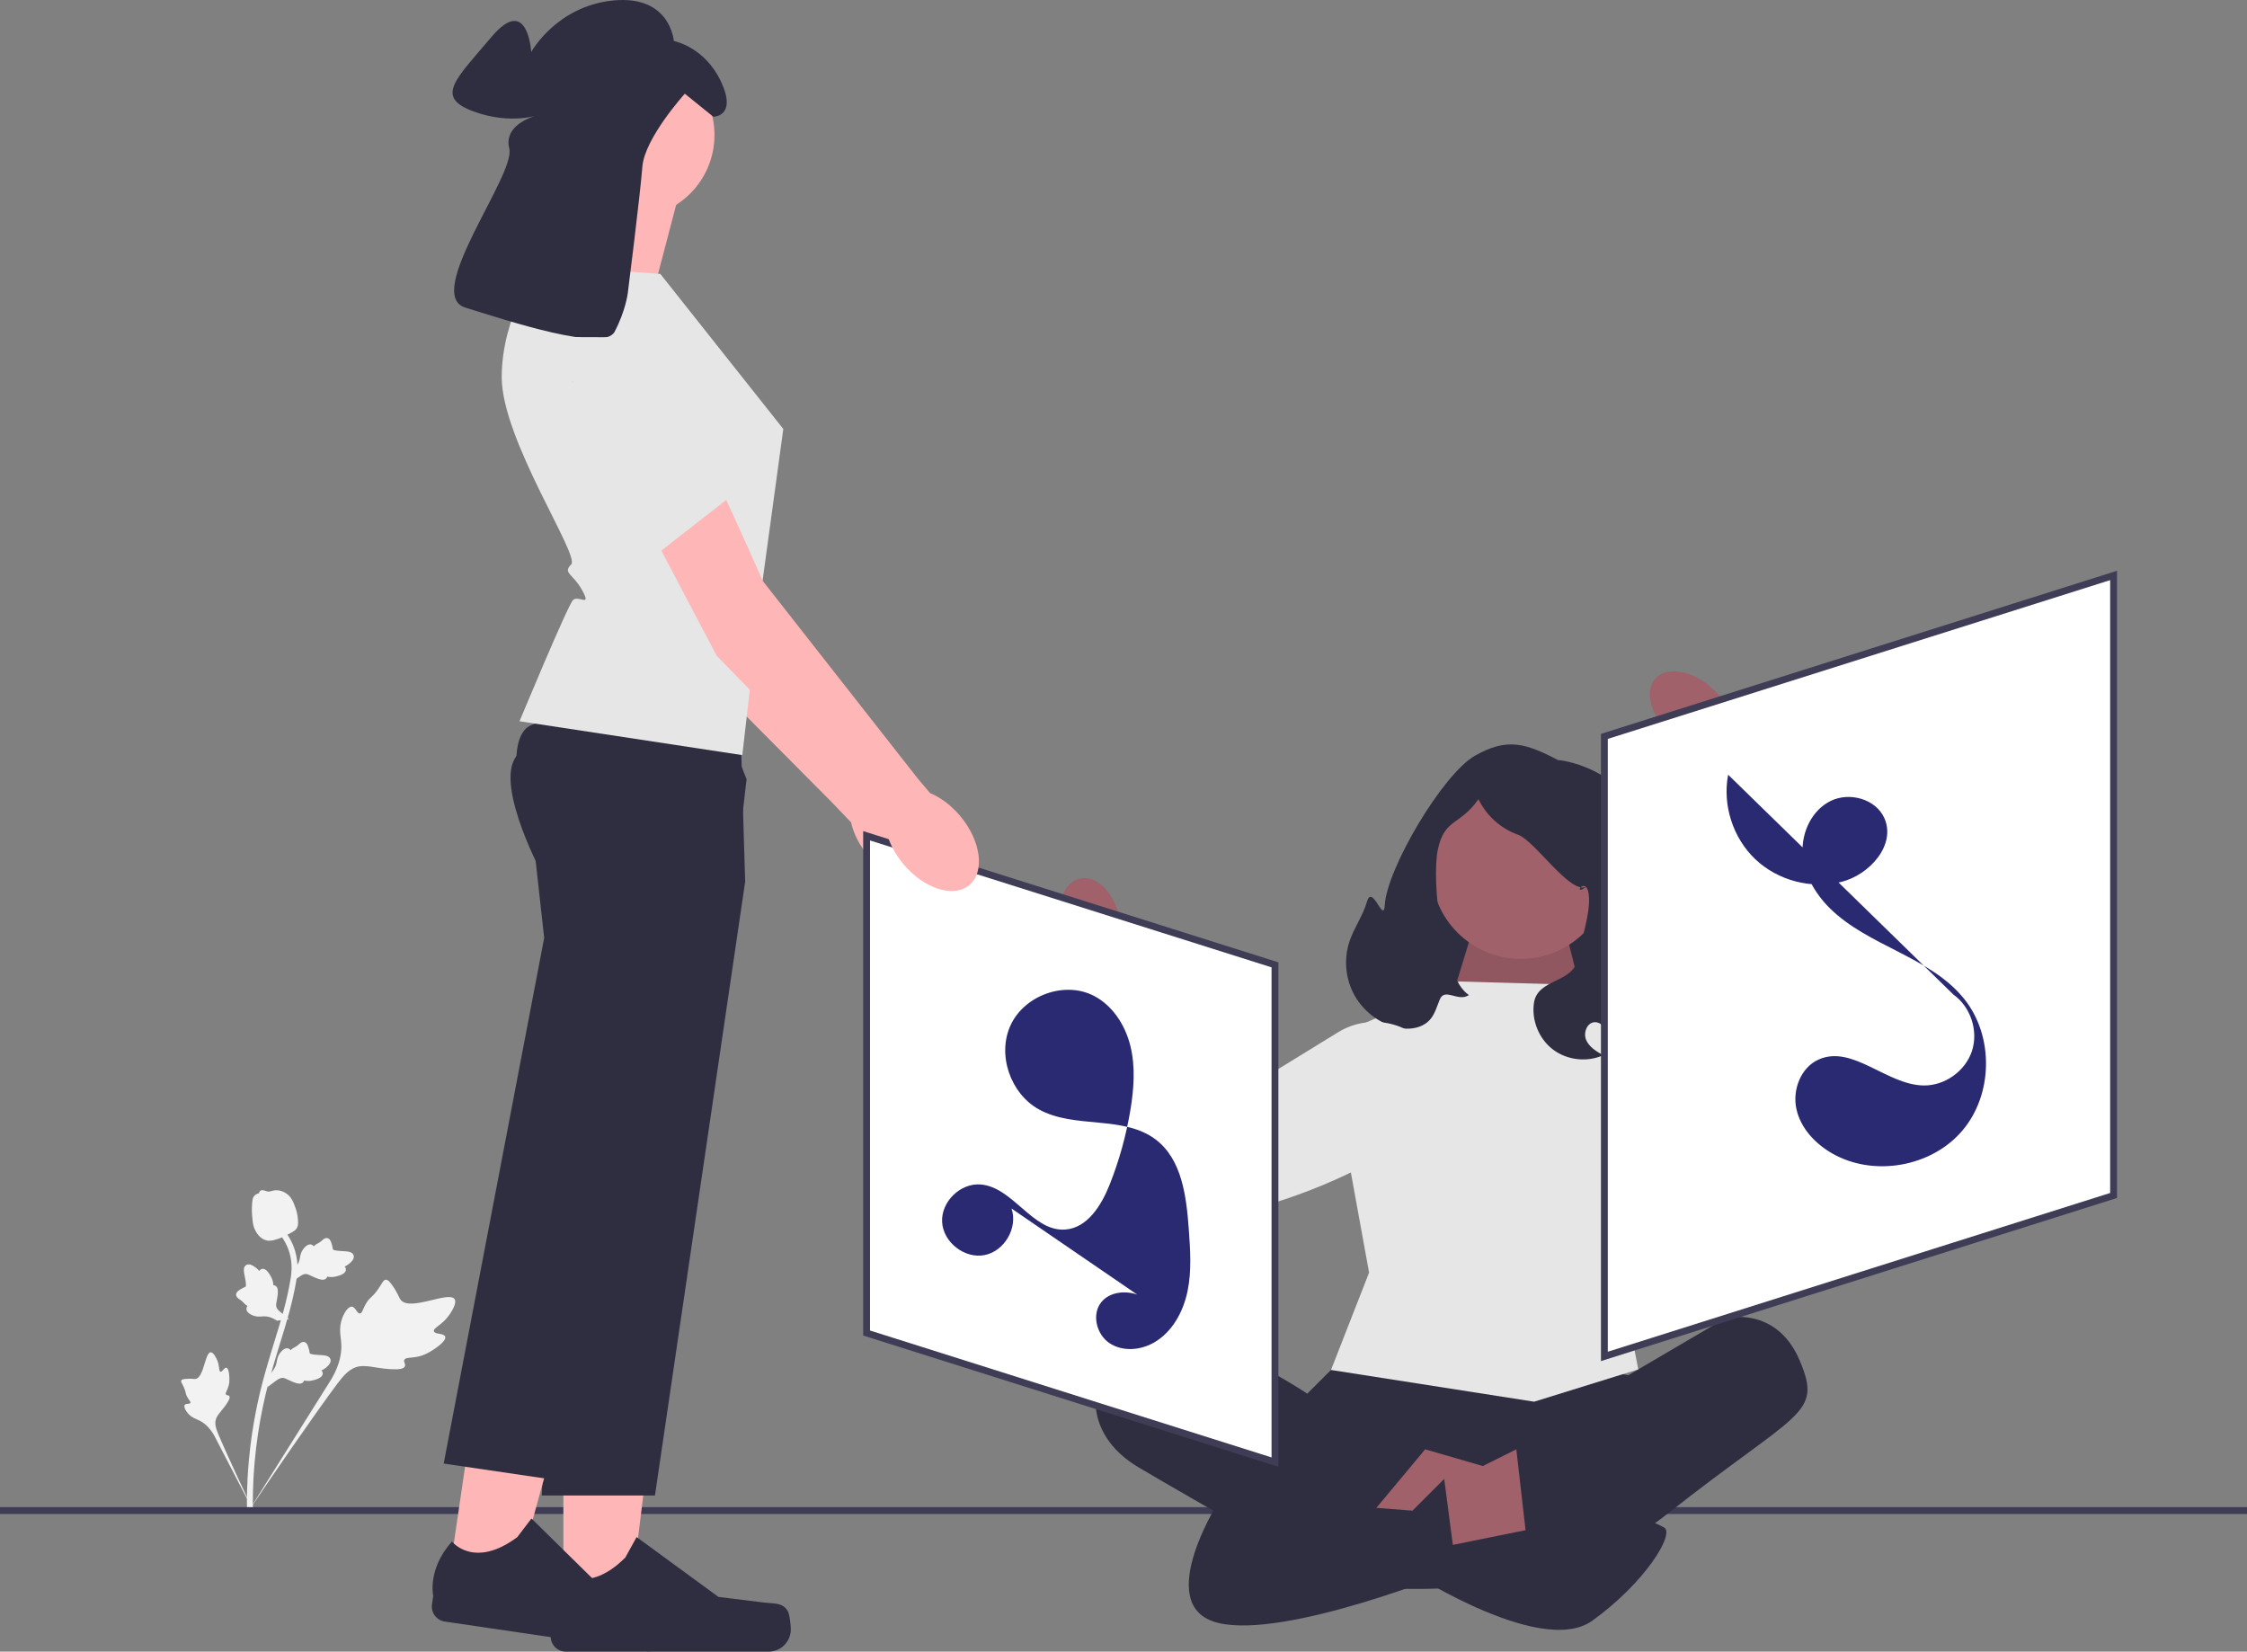
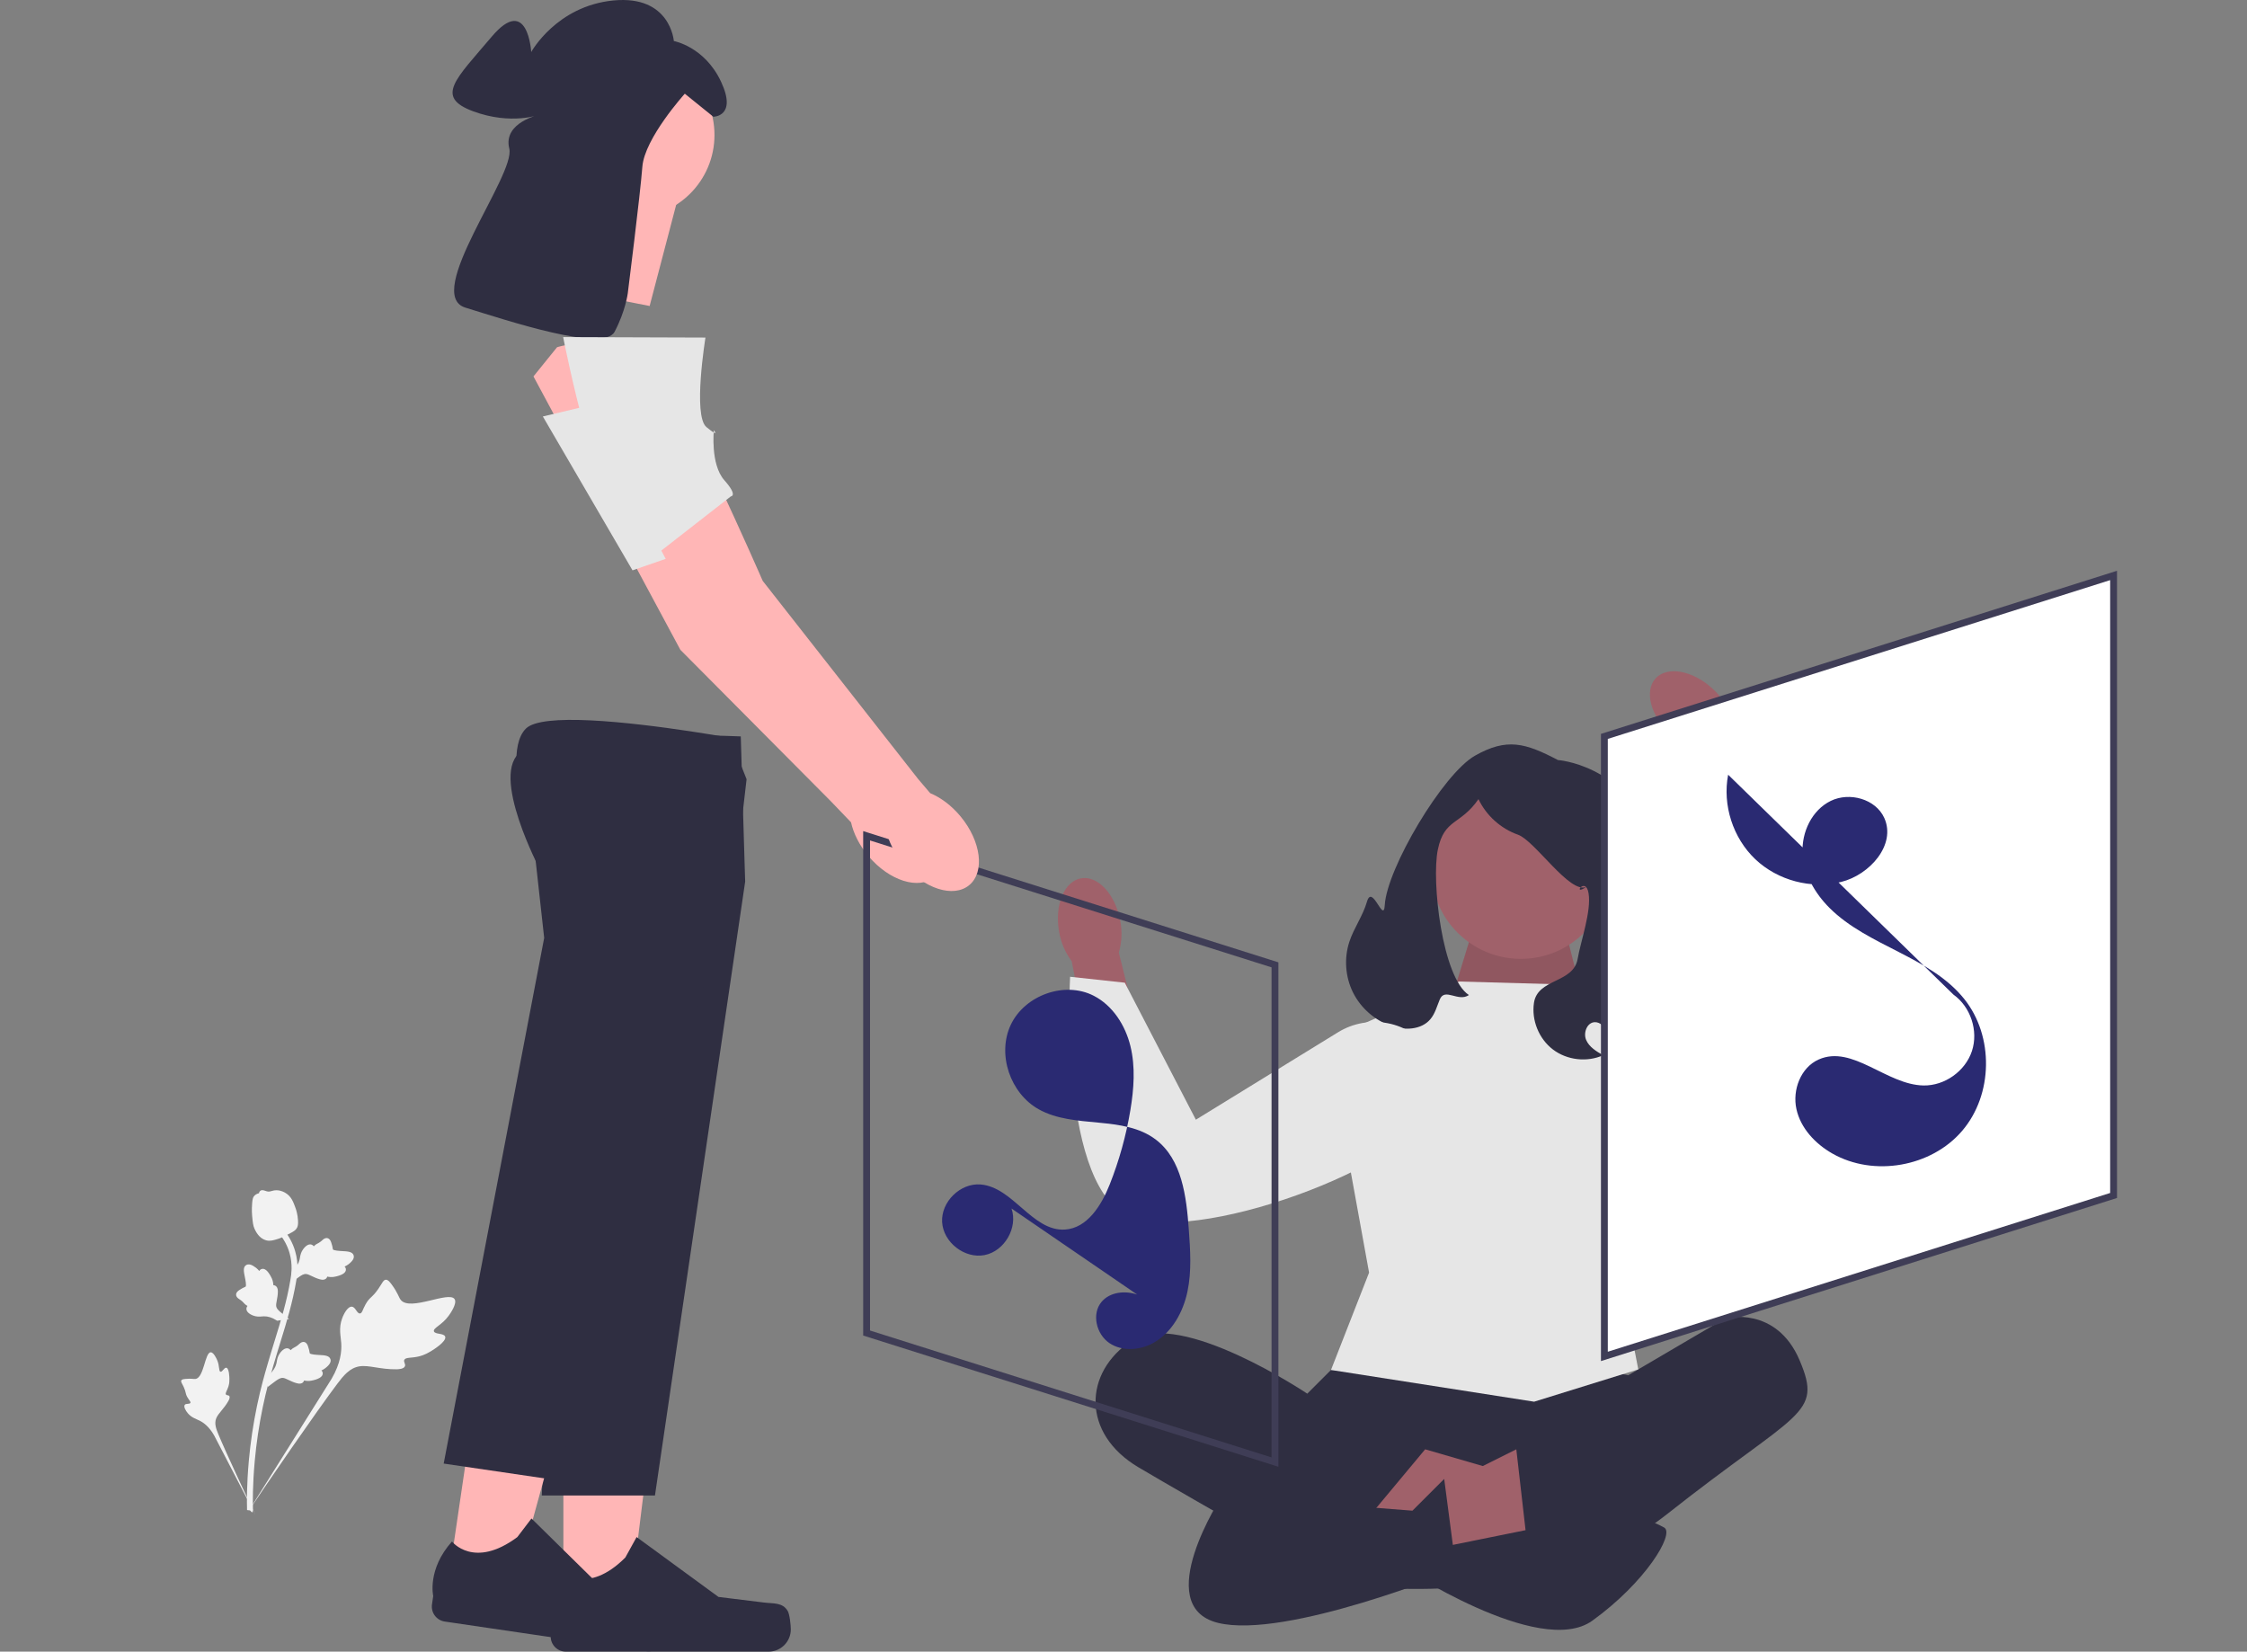
<svg xmlns="http://www.w3.org/2000/svg" width="656" height="482.188" viewBox="0 0 656 482.188">
  <rect x="0" y="0" width="656" height="482.188" fill="#808080" stroke="none" />
  <g>
    <path d="M129.971,390.228c-.354-1.084-3.039-.607-3.296-1.576-.257-.966,2.319-1.776,4.295-4.498,.356-.491,2.601-3.584,1.74-4.886-1.632-2.466-12.988,3.676-15.714,.229-.598-.756-.844-2.055-2.626-4.472-.709-.961-1.164-1.426-1.707-1.412-.771,.019-1.047,.984-2.259,2.732-1.818,2.621-2.474,2.292-3.671,4.439-.889,1.594-.994,2.613-1.635,2.673-.907,.085-1.282-1.9-2.39-1.977-1.131-.079-2.263,1.882-2.824,3.415-1.053,2.875-.401,5.073-.256,7.263,.157,2.38-.212,5.864-2.798,10.336l-24.392,38.862c5.238-7.922,20.108-29.526,26.099-37.45,1.729-2.288,3.588-4.585,6.449-5.017,2.754-.416,6.105,.947,10.782,.867,.546-.009,2.066-.054,2.436-.86,.306-.666-.453-1.245-.177-1.871,.37-.84,2.037-.48,4.308-1.037,1.601-.393,2.689-1.043,3.625-1.602,.282-.169,4.484-2.714,4.012-4.157h-0Z" fill="#f2f2f2" />
    <path d="M66.085,399.301c-.634-.139-1.175,1.316-1.725,1.163-.548-.153-.202-1.651-.968-3.406-.138-.317-1.009-2.311-1.896-2.264-1.681,.089-1.943,7.435-4.421,7.779-.544,.075-1.252-.179-2.953-.001-.676,.071-1.036,.16-1.186,.431-.213,.384,.181,.798,.689,1.897,.762,1.648,.411,1.875,1.119,3.082,.526,.896,.995,1.242,.84,1.574-.22,.47-1.302,.081-1.66,.603-.365,.532,.271,1.654,.861,2.371,1.107,1.346,2.374,1.66,3.491,2.221,1.213,.61,2.817,1.796,4.266,4.355l12.036,23.184c-2.377-4.857-8.69-18.388-10.85-23.615-.624-1.509-1.215-3.084-.602-4.613,.59-1.472,2.226-2.723,3.537-5.042,.153-.271,.57-1.03,.281-1.444-.239-.342-.742-.137-.97-.453-.305-.424,.352-1.138,.734-2.414,.269-.899,.264-1.621,.26-2.241-.001-.187-.038-2.984-.882-3.169v0Z" fill="#f2f2f2" />
    <path d="M78.093,404.958l.378-3.493,.232-.219c1.074-1.015,1.745-2.089,1.997-3.196,.04-.176,.071-.354,.103-.535,.126-.718,.282-1.611,.972-2.538,.386-.517,1.409-1.684,2.463-1.276,.285,.107,.477,.291,.61,.487,.033-.034,.068-.068,.104-.105,.455-.443,.774-.605,1.081-.761,.236-.12,.479-.244,.891-.573,.181-.144,.326-.275,.447-.384,.37-.33,.843-.717,1.491-.564,.687,.188,.923,.843,1.079,1.277,.279,.774,.365,1.306,.422,1.659,.02,.129,.044,.274,.062,.321,.15,.379,2.038,.477,2.748,.518,1.597,.087,2.978,.162,3.31,1.255,.238,.782-.258,1.635-1.519,2.603-.393,.301-.785,.509-1.127,.664,.21,.199,.378,.469,.388,.838h0c.023,.872-.872,1.542-2.659,1.993-.444,.113-1.042,.263-1.823,.226-.368-.018-.691-.075-.966-.127-.041,.157-.116,.32-.252,.474-.398,.455-1.04,.571-1.912,.314-.963-.268-1.723-.633-2.395-.954-.586-.279-1.092-.518-1.516-.583-.789-.11-1.525,.377-2.405,1.025l-2.206,1.655h-0Z" fill="#f2f2f2" />
    <path d="M84.389,385.063l-3.475,.52-.271-.169c-1.254-.781-2.464-1.158-3.598-1.121-.18,.006-.36,.021-.544,.036-.727,.061-1.63,.136-2.702-.296-.598-.243-1.987-.935-1.859-2.059,.031-.302,.161-.535,.316-.714-.041-.024-.083-.048-.128-.075-.544-.328-.781-.595-1.01-.853-.176-.198-.357-.402-.781-.717-.186-.138-.348-.245-.485-.335-.413-.274-.907-.634-.924-1.299,.007-.712,.582-1.106,.962-1.368,.678-.466,1.171-.684,1.498-.829,.12-.052,.254-.112,.295-.142,.328-.242-.056-2.092-.196-2.79-.321-1.566-.599-2.922,.374-3.52,.696-.429,1.647-.165,2.903,.809,.391,.304,.691,.631,.928,.922,.139-.254,.358-.485,.712-.588h0c.838-.244,1.712,.452,2.602,2.066,.222,.401,.519,.941,.681,1.707,.076,.361,.103,.687,.122,.966,.162-0,.339,.031,.522,.123,.541,.269,.816,.861,.789,1.77-.015,.999-.175,1.828-.315,2.558-.121,.638-.224,1.188-.18,1.614,.093,.791,.751,1.379,1.602,2.066l2.16,1.714h-0Z" fill="#f2f2f2" />
    <path d="M84.857,374.629l.378-3.493,.232-.219c1.074-1.015,1.745-2.089,1.997-3.196,.04-.176,.071-.354,.103-.535,.126-.718,.282-1.611,.972-2.538,.386-.517,1.409-1.684,2.463-1.276,.285,.107,.477,.291,.61,.487,.033-.034,.068-.068,.104-.105,.455-.443,.774-.605,1.081-.761,.236-.12,.479-.244,.891-.573,.181-.144,.326-.275,.447-.384,.37-.33,.843-.717,1.491-.564,.687,.188,.923,.843,1.079,1.277,.279,.774,.365,1.306,.422,1.659,.02,.129,.044,.274,.062,.321,.15,.379,2.038,.477,2.748,.518,1.597,.087,2.978,.162,3.31,1.255,.238,.782-.258,1.635-1.519,2.603-.393,.301-.785,.509-1.127,.664,.21,.199,.378,.469,.388,.838h0c.023,.872-.872,1.542-2.659,1.993-.444,.113-1.042,.263-1.823,.226-.368-.018-.691-.075-.966-.127-.041,.157-.116,.32-.252,.474-.398,.455-1.04,.571-1.912,.314-.963-.268-1.723-.633-2.395-.954-.586-.279-1.092-.518-1.516-.583-.789-.11-1.525,.377-2.405,1.025l-2.206,1.655h-0Z" fill="#f2f2f2" />
    <path d="M73.591,441.554l-.614-.607,.011-.863-.011,.863-.854-.09c.004-.08-.002-.268-.008-.561-.033-1.607-.135-6.497,.546-14.011,.475-5.245,1.27-10.569,2.362-15.827,1.093-5.266,2.228-9.185,3.14-12.334,.688-2.375,1.382-4.628,2.06-6.823,1.809-5.863,3.516-11.402,4.574-17.719,.237-1.41,.728-4.346-.278-7.811-.584-2.01-1.584-3.901-2.972-5.62l1.344-1.085c1.532,1.9,2.638,3.995,3.286,6.226,1.116,3.842,.58,7.04,.323,8.577-1.076,6.429-2.801,12.021-4.628,17.941-.674,2.187-1.366,4.43-2.051,6.795-.903,3.12-2.028,7.005-3.107,12.203-1.079,5.195-1.864,10.454-2.334,15.633-.672,7.419-.571,12.237-.538,13.819,.017,.845,.021,1.022-.251,1.295v-0Z" fill="#f2f2f2" />
    <path d="M77.858,362.138c-.069-.015-.139-.033-.208-.053-1.418-.397-2.555-1.553-3.381-3.433-.387-.884-.478-1.815-.66-3.671-.029-.286-.155-1.734,0-3.653,.101-1.254,.236-1.758,.577-2.153,.379-.441,.89-.693,1.429-.82,.015-.166,.069-.328,.177-.482,.444-.639,1.187-.376,1.59-.24,.203,.073,.456,.166,.741,.214,.447,.077,.715-.001,1.119-.118,.387-.112,.868-.252,1.533-.24,1.312,.018,2.284,.608,2.604,.802,1.687,1.014,2.269,2.631,2.943,4.503,.134,.375,.578,1.732,.682,3.479,.075,1.26-.09,1.776-.28,2.145-.387,.758-.979,1.11-2.449,1.85-1.536,.775-2.306,1.163-2.938,1.362-1.47,.462-2.393,.751-3.479,.509v0Z" fill="#f2f2f2" />
  </g>
  <g>
    <path d="M272.893,256.007c4.584-3.873,3.367-12.851-2.719-20.055-2.664-3.153-5.819-5.443-8.909-6.697l-3.552-4.099-45.867-57.47s-25.4-57.171-32.899-63.347c-7.498-6.176-16.32-2.961-16.32-2.961l-6.883,8.516,42.892,79.824,43.897,44.177,5.926,6.178c.72,3.256,2.451,6.75,5.115,9.903,6.085,7.204,14.735,9.904,19.319,6.031Z" fill="#ffb6b6" />
    <polygon points="186.313 114.968 197.807 131.826 214.308 156.248 184.658 166.504 158.48 121.585 186.313 114.968" fill="#e6e6e6" />
  </g>
-   <rect y="440" width="656" height="2" fill="#3f3d56" />
-   <path d="M412.112,231.462h52.301v17.76c0,28.568-23.194,51.762-51.762,51.762h-.539v-69.522h0Z" transform="translate(876.525 532.446) rotate(-180)" fill="#2f2e41" />
  <polygon points="423.767 291.684 432.436 263.311 454.674 262.198 464.413 300.984 423.767 291.684" fill="#a0616a" />
  <polygon points="423.767 291.684 432.436 263.311 454.674 262.198 464.413 300.984 423.767 291.684" opacity=".1" />
  <circle cx="444.003" cy="253.785" r="26.15" fill="#a0616a" />
  <path d="M388.577,399.952l-6.922,6.922s-36.984-24.807-51.169-15.555c-14.185,9.251-14.802,27.166,1.877,37.049,16.679,9.884,59.302,33.975,59.302,33.975,0,0,56.831,9.884,95.131-20.385s45.403-28.725,38.608-44.786-21.621-12.355-21.621-12.355l-28.416,16.679-11.737-2.471-75.055,.927Z" fill="#2f2e41" />
  <polyline points="390.121 407.674 419.773 420.646 408.653 447.209 364.794 436.707" fill="#2f2e41" />
  <polyline points="465.91 407.674 425.95 426.206 441.393 458.328 485.87 439.178" fill="#2f2e41" />
  <polygon points="425.95 286.547 387.342 303.586 399.696 371.536 388.577 399.952 447.879 409.218 478.29 399.782 475.677 386.362 478.29 336.277 488.65 306.674 460.852 287.525 425.95 286.547" fill="#e6e6e6" />
  <polygon points="416.066 423.117 435.216 428.677 425.95 451.38 400.623 441.649 416.066 423.117" fill="#a0616a" />
  <polygon points="442.68 423.117 419.155 434.854 419.155 452.78 445.717 449.68 442.68 423.117" fill="#a0616a" />
  <path d="M408.653,457.092s40.77,27.18,56.214,16.061c15.443-11.119,24.092-25.327,21.003-27.18-3.089-1.853-12.355-4.942-12.355-4.942l-51.89,10.501-12.972,5.56Z" fill="#2f2e41" />
  <path d="M356.764,436.707s-21.003,32.122-1.235,37.064c19.767,4.942,69.582-15.443,69.582-15.443l-3.485-26.563-9.266,9.266-55.596-4.324Z" fill="#2f2e41" />
  <g>
    <path id="uuid-f90347b5-01d3-4a65-adde-e3fff0e81842-120" d="M487.663,214.367c-5.778-5.341-7.706-12.652-4.306-16.329,3.4-3.677,10.839-2.327,16.618,3.017,2.338,2.103,4.138,4.735,5.25,7.677l24.197,22.94-11.007,11.125-22.685-23.796c-3.02-.878-5.787-2.468-8.067-4.634Z" fill="#a0616a" />
    <path d="M481.082,285.499l43.783-21.367-22.649-38.953,7.09-14.405s55.119,30.726,49.634,53.083c-5.485,22.358-60.157,63.431-77.617,56.864-5.301-1.993-8.371-5.551-10.078-9.539-4.167-9.738,.317-21.038,9.837-25.684Z" fill="#e6e6e6" />
  </g>
  <path d="M393.939,274.941c1.33-4.044,3.956-7.585,5.131-11.678,1.56-5.434,4.881,6.621,5.205,.977,.616-10.727,16.988-38.321,26.334-43.621,9.347-5.3,14.715-3.702,24.237,1.276,0,0,4.622,.294,10.377,3.135,5.754,2.841,10.934,7.391,13.172,13.406,1.774,4.767,1.578,10.003,2.17,15.055,1.651,14.075,9.541,27.461,7.848,41.531-.528,4.39-2.197,8.929-5.786,11.511-3.589,2.582-9.388,2.301-11.75-1.436-.806-1.275-1.147-2.788-1.838-4.13-.691-1.341-1.939-2.592-3.448-2.55-2.267,.063-3.421,3.105-2.527,5.189s2.995,3.343,4.967,4.462c-4.697,2.113-10.525,1.455-14.633-1.653-4.108-3.108-6.326-8.536-5.57-13.631,1.065-7.18,11.525-5.694,12.757-12.847,.897-5.207,4.047-13.921,3.189-19.134-.858-5.214-4.979,1.099-.638-1.913-4.776,2.302-14.992-13.448-19.992-15.213-5-1.764-9.239-5.584-11.513-10.374-5.303,7.687-9.968,5.6-11.867,14.744-1.899,9.144,1.254,37.349,9.074,42.454-3.13,2.135-7.022-2.242-8.49,1.25-.832,1.979-1.371,4.143-2.752,5.787-2.637,3.139-7.506,3.329-11.388,2.01-4.812-1.636-8.927-5.23-11.196-9.779-2.269-4.549-2.664-9.997-1.076-14.826Z" fill="#2f2e41" />
  <g>
    <path id="uuid-bae71f6d-0a8e-4bcd-ae8c-7ec40a5eb615-121" d="M327.046,268.812c-1.413-7.741-6.553-13.286-11.479-12.386-4.926,.9-7.772,7.904-6.357,15.648,.523,3.101,1.781,6.031,3.668,8.547l6.403,32.722,15.291-3.332-7.935-31.904c.877-3.021,1.017-6.208,.41-9.294Z" fill="#a0616a" />
    <path d="M390.63,301.372l-41.502,25.517-20.752-39.996-15.961-1.732s-3.594,63.002,18.222,70.351c21.816,7.349,85.79-16.801,89.603-35.062,1.157-5.544-.201-10.043-2.654-13.621-5.99-8.736-17.933-11.005-26.956-5.458Z" fill="#e6e6e6" />
  </g>
  <polygon points="617.051 349.012 468.39 395.999 468.39 214.986 617.051 168 617.051 349.012" fill="#fff" />
  <path d="M467.39,397.364V214.254l150.661-47.619v183.11l-150.661,47.619Zm2-181.646v178.915l146.661-46.354V169.365l-146.661,46.354Z" fill="#3f3d56" />
-   <polygon points="253 389.167 372.222 426.849 372.222 281.682 253 244 253 389.167" fill="#fff" />
  <path d="M373.223,428.214l-1.302-.412-119.921-37.902V242.635l1.302,.412,119.921,37.902v147.265Zm-119.223-39.779l117.223,37.049v-143.069l-117.223-37.049v143.069Z" fill="#3f3d56" />
  <path d="M504.521,226.173c-1.699,8.856,1.401,18.486,7.947,24.688,6.546,6.202,16.328,8.779,25.08,6.606,8.309-2.063,16.08-10.849,12.565-18.656-2.506-5.566-10.15-7.671-15.636-4.995s-8.537,9.109-8.22,15.205,3.56,11.762,7.888,16.067c11.288,11.228,29.367,14.139,39.316,26.569,8.688,10.854,8.421,27.89-.604,38.466-9.024,10.576-25.806,13.521-37.892,6.65-4.982-2.832-9.268-7.376-10.505-12.971s1.256-12.157,6.491-14.488c9.873-4.395,19.815,7.41,30.62,7.583,6.189,.099,12.2-4.182,14.13-10.063,1.93-5.881-.375-12.891-5.419-16.479" fill="#2a2a72" />
  <path d="M295.311,352.825c1.911,5.609-2.05,12.45-7.866,13.586s-12.059-3.712-12.399-9.629c-.34-5.916,5.307-11.447,11.215-10.985,9.519,.745,15.139,13.773,24.668,13.164,6.519-.417,10.638-7.085,13.044-13.158,2.771-6.993,4.797-14.281,6.034-21.7,1.032-6.189,1.505-12.597,.017-18.693s-5.176-11.883-10.767-14.731c-8.493-4.326-20.118-.106-24.173,8.519s-.149,20.021,8.177,24.659c10.412,5.801,24.754,1.623,34.214,8.874,7.582,5.811,8.885,16.528,9.577,26.055,.441,6.077,.877,12.248-.367,18.212-1.244,5.964-4.413,11.802-9.668,14.885-3.98,2.335-9.294,2.798-13.124,.225s-5.268-8.528-2.29-12.053c2.438-2.885,6.877-3.345,10.446-2.106s6.473,3.836,9.274,6.37" fill="#2a2a72" />
  <path d="M197.983,57.597l-8.325,31.738-31.738-6.244s12.487-22.893,9.365-33.299l30.698,7.805Z" fill="#ffb6b6" />
  <g>
    <polygon points="164.479 470.732 183.591 470.73 192.683 397.009 164.475 397.011 164.479 470.732" fill="#ffb6b6" />
    <path d="M229.961,470.298h0c.595,1.002,.909,4.237,.909,5.403h0c0,3.583-2.904,6.487-6.487,6.487h-59.189c-2.444,0-4.425-1.981-4.425-4.425v-2.464s-2.928-7.406,3.1-16.535c0,0,7.492,7.148,18.688-4.048l3.301-5.981,23.898,17.478,13.246,1.631c2.898,.357,5.467-.055,6.958,2.455h0Z" fill="#2f2e41" />
  </g>
  <path d="M217.548,257.382l-26.336,179.216h-33.043l4.394-102.301,2.312-53.79-6.706-25.604s-3.058-5.691-5.633-12.59c-2.903-7.785-5.197-17.119-1.792-21.544,1.253-1.632,4.509-2.839,8.935-3.738,2.704-.552,5.852-.983,9.25-1.317,19.54-1.933,47.335-.726,47.335-.726l.707,23.317,.392,13.02,.186,6.057Z" fill="#2f2e41" />
  <g>
    <polygon points="130.811 461.967 149.721 464.745 169.439 393.131 141.531 389.03 130.811 461.967" fill="#ffb6b6" />
    <path d="M195.66,471.063h0c.443,1.078,.283,4.324,.114,5.477h0c-.521,3.544-3.817,5.995-7.361,5.474l-58.56-8.61c-2.418-.355-4.09-2.604-3.735-5.022l.358-2.438s-1.82-7.753,5.472-15.908c0,0,6.373,8.162,19.078-1.286l4.136-5.437,21.102,20.768,12.868,3.54c2.815,.774,5.417,.741,6.527,3.441l0,0Z" fill="#2f2e41" />
  </g>
  <path d="M217.962,227.494l-3.612,31.109-19.7,65.555-32.429,107.926-32.687-4.804,29.337-153.455-2.905-26.313s-.946-2.616-2.03-6.445c-2.152-7.575-4.852-19.912-1.882-26.205,.401-.855,.904-1.598,1.527-2.199,1.168-1.133,3.542-1.821,6.723-2.186,13.296-1.503,40.677,2.795,52.861,4.905l4.797,12.111Z" fill="#2f2e41" />
-   <path d="M192.78,79.97l35.901,45.266-6.444,47.194-5.523,48.021-65.038-9.886s14.048-33.82,15.609-35.38,5.482,2.294,2.741-2.755-5.863-5.049-3.261-7.651-20.292-36.421-20.292-54.632,10.926-32.779,10.926-32.779l35.38,2.602Z" fill="#e6e6e6" />
  <circle cx="184.404" cy="39.406" r="24.185" fill="#ffb6b6" />
  <path d="M183.273,85.646s3.619-28.635,4.259-36.962c.641-8.327,12.395-21.328,12.395-21.328l8.327,6.726s7.046,0,2.242-10.249c-4.804-10.249-13.772-11.85-13.772-11.85,0,0-.961-13.452-17.615-11.85-16.654,1.601-24.021,15.053-24.021,15.053,0,0-.961-16.975-11.53-4.484s-16.654,17.615-5.445,21.779c11.21,4.164,19.537,.961,19.537,.961,0,0-10.889,2.242-8.968,9.929s-25.302,42.597-12.811,46.44c12.491,3.843,40.355,13.131,43.558,7.046,3.203-6.085,3.843-11.21,3.843-11.21Z" fill="#2f2e41" />
  <path d="M282.967,258.406c4.616-3.834,3.475-12.823-2.55-20.077-2.637-3.176-5.773-5.492-8.853-6.772l-3.517-4.129-45.384-57.853s-24.92-57.382-32.367-63.621c-7.446-6.239-16.294-3.097-16.294-3.097l-6.954,8.458,42.221,80.181,43.525,44.543,5.874,6.228c.693,3.262,2.394,6.77,5.032,9.945,6.025,7.254,14.651,10.027,19.268,6.193Z" fill="#ffb6b6" />
  <path d="M164.412,98.41s11.11,57.654,23.753,66.154l25.193-19.644s2.205-.095-1.899-4.73c-4.103-4.635-3.053-14.588-3.053-14.588,0,0,1.846,2.389-2.171-.927-4.018-3.316-.277-26.123-.277-26.123l-41.546-.142Z" fill="#e6e6e6" />
</svg>